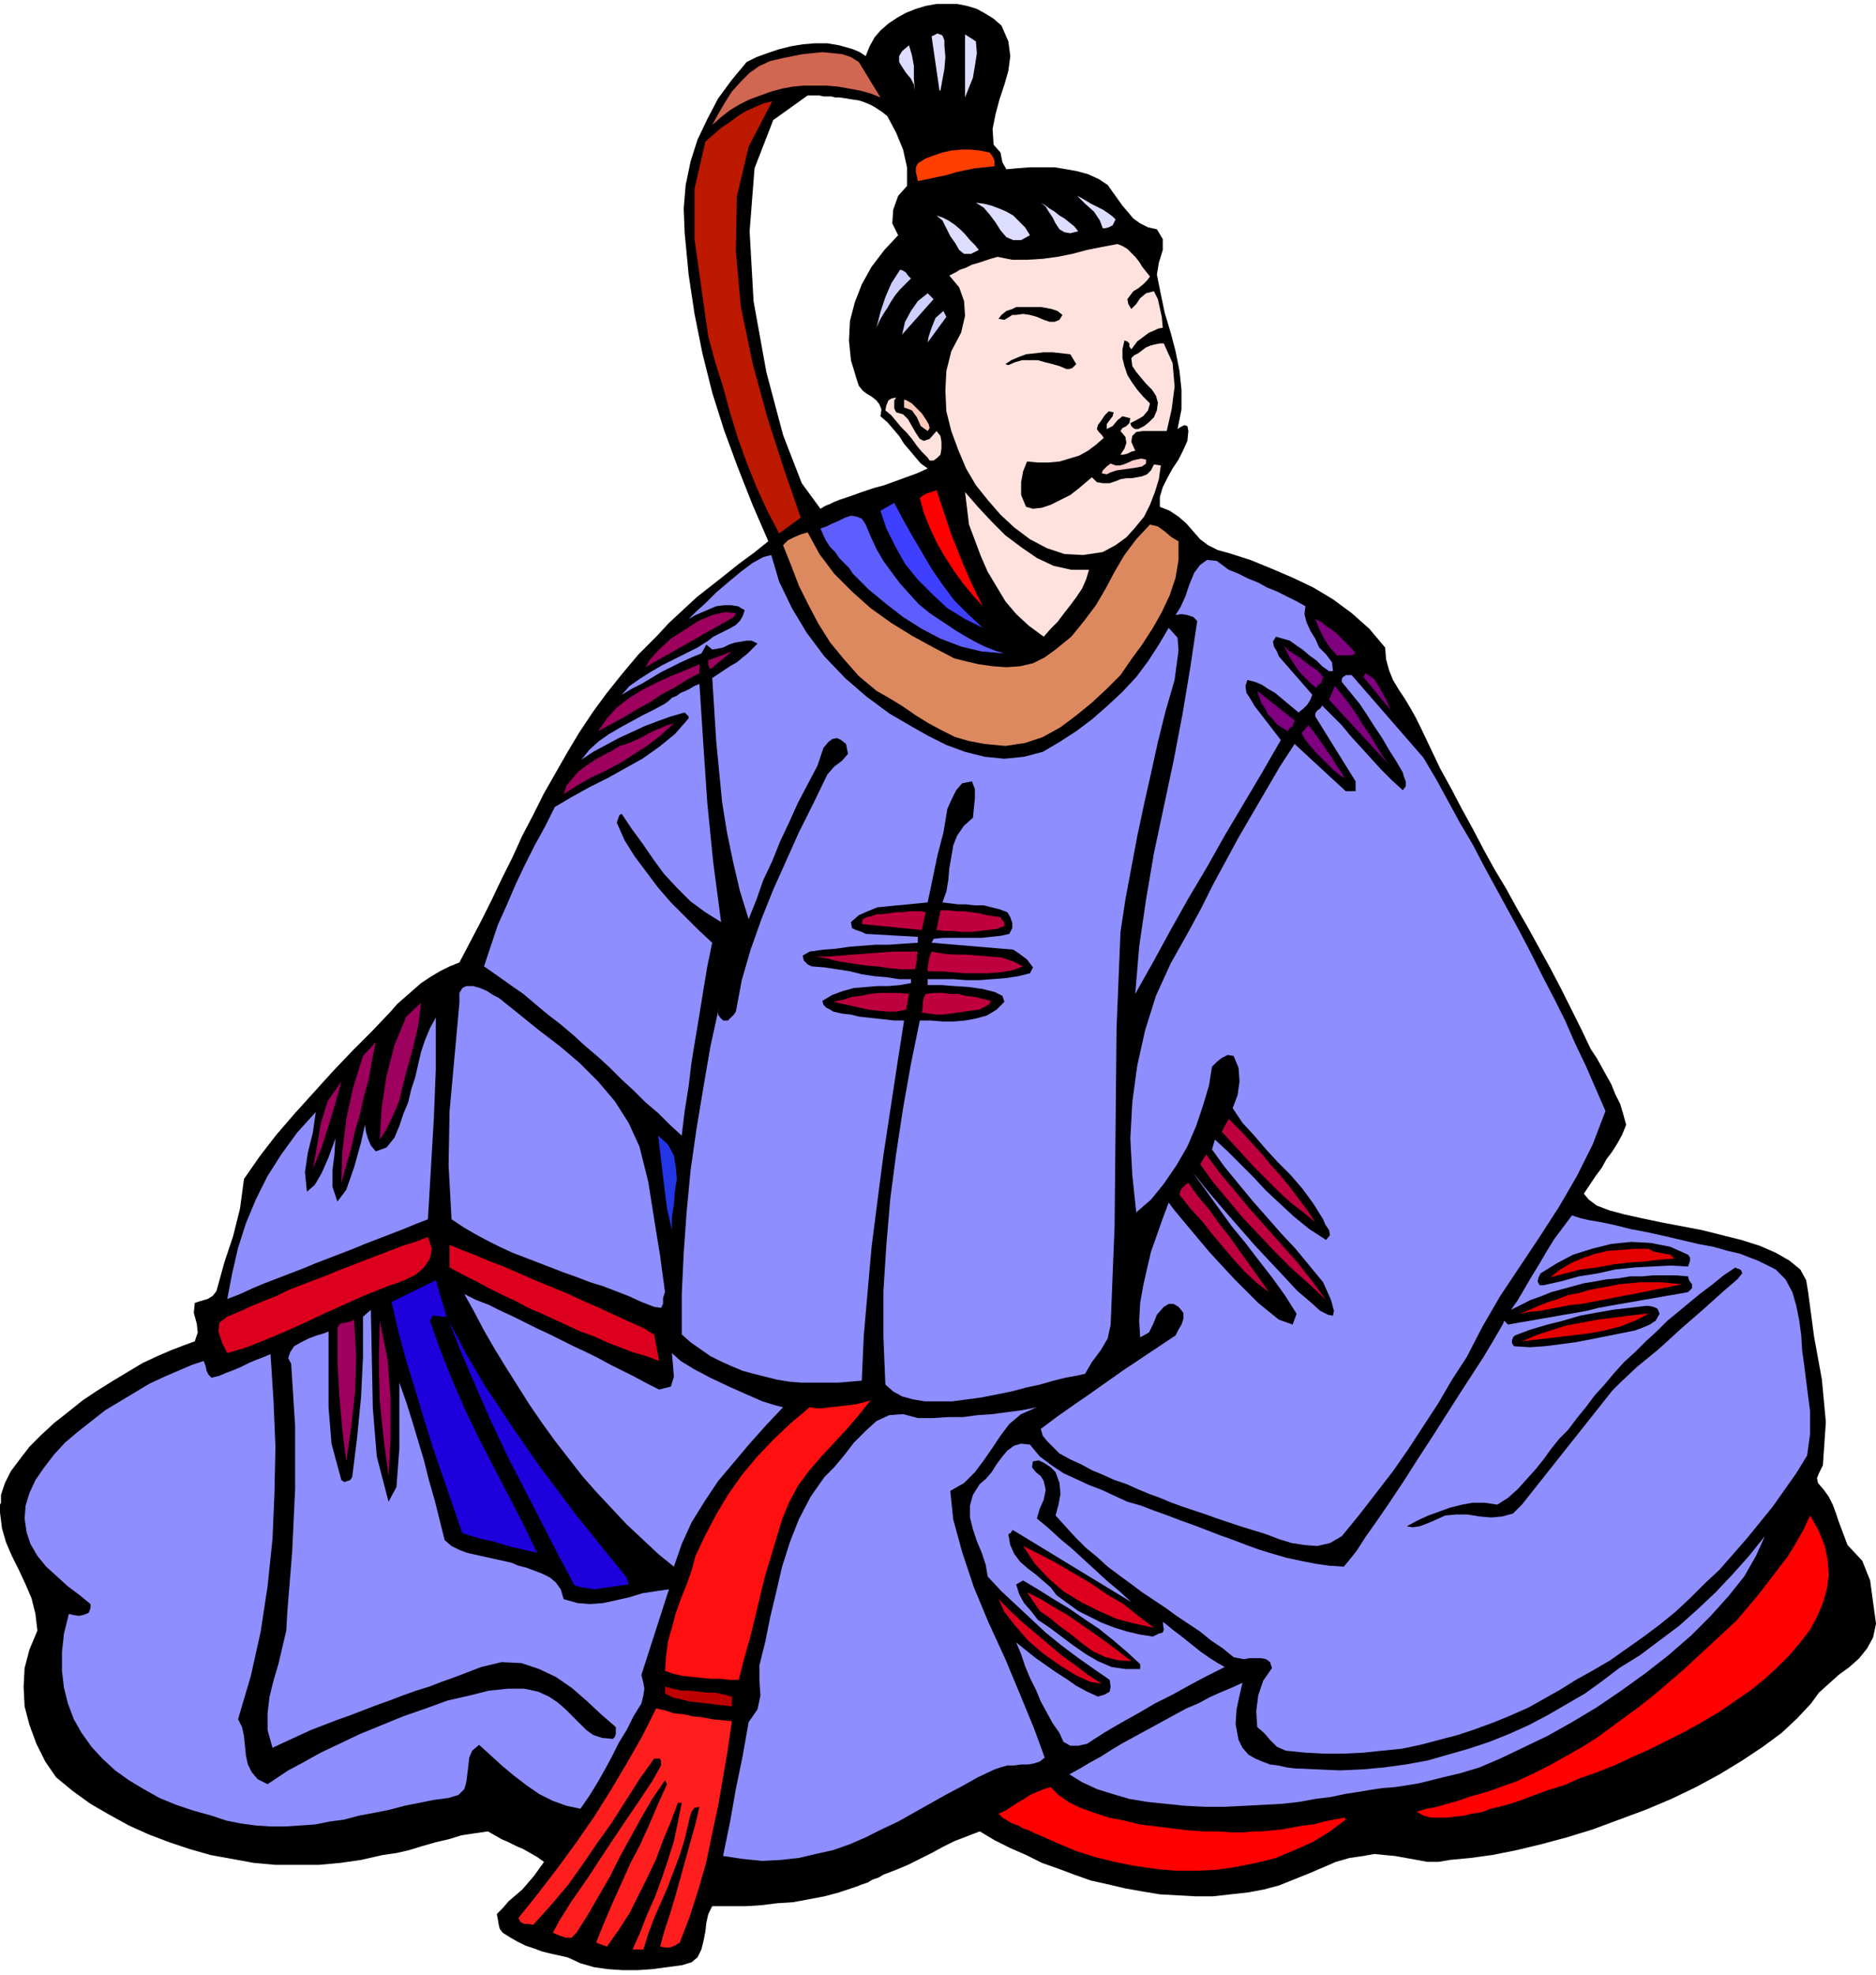
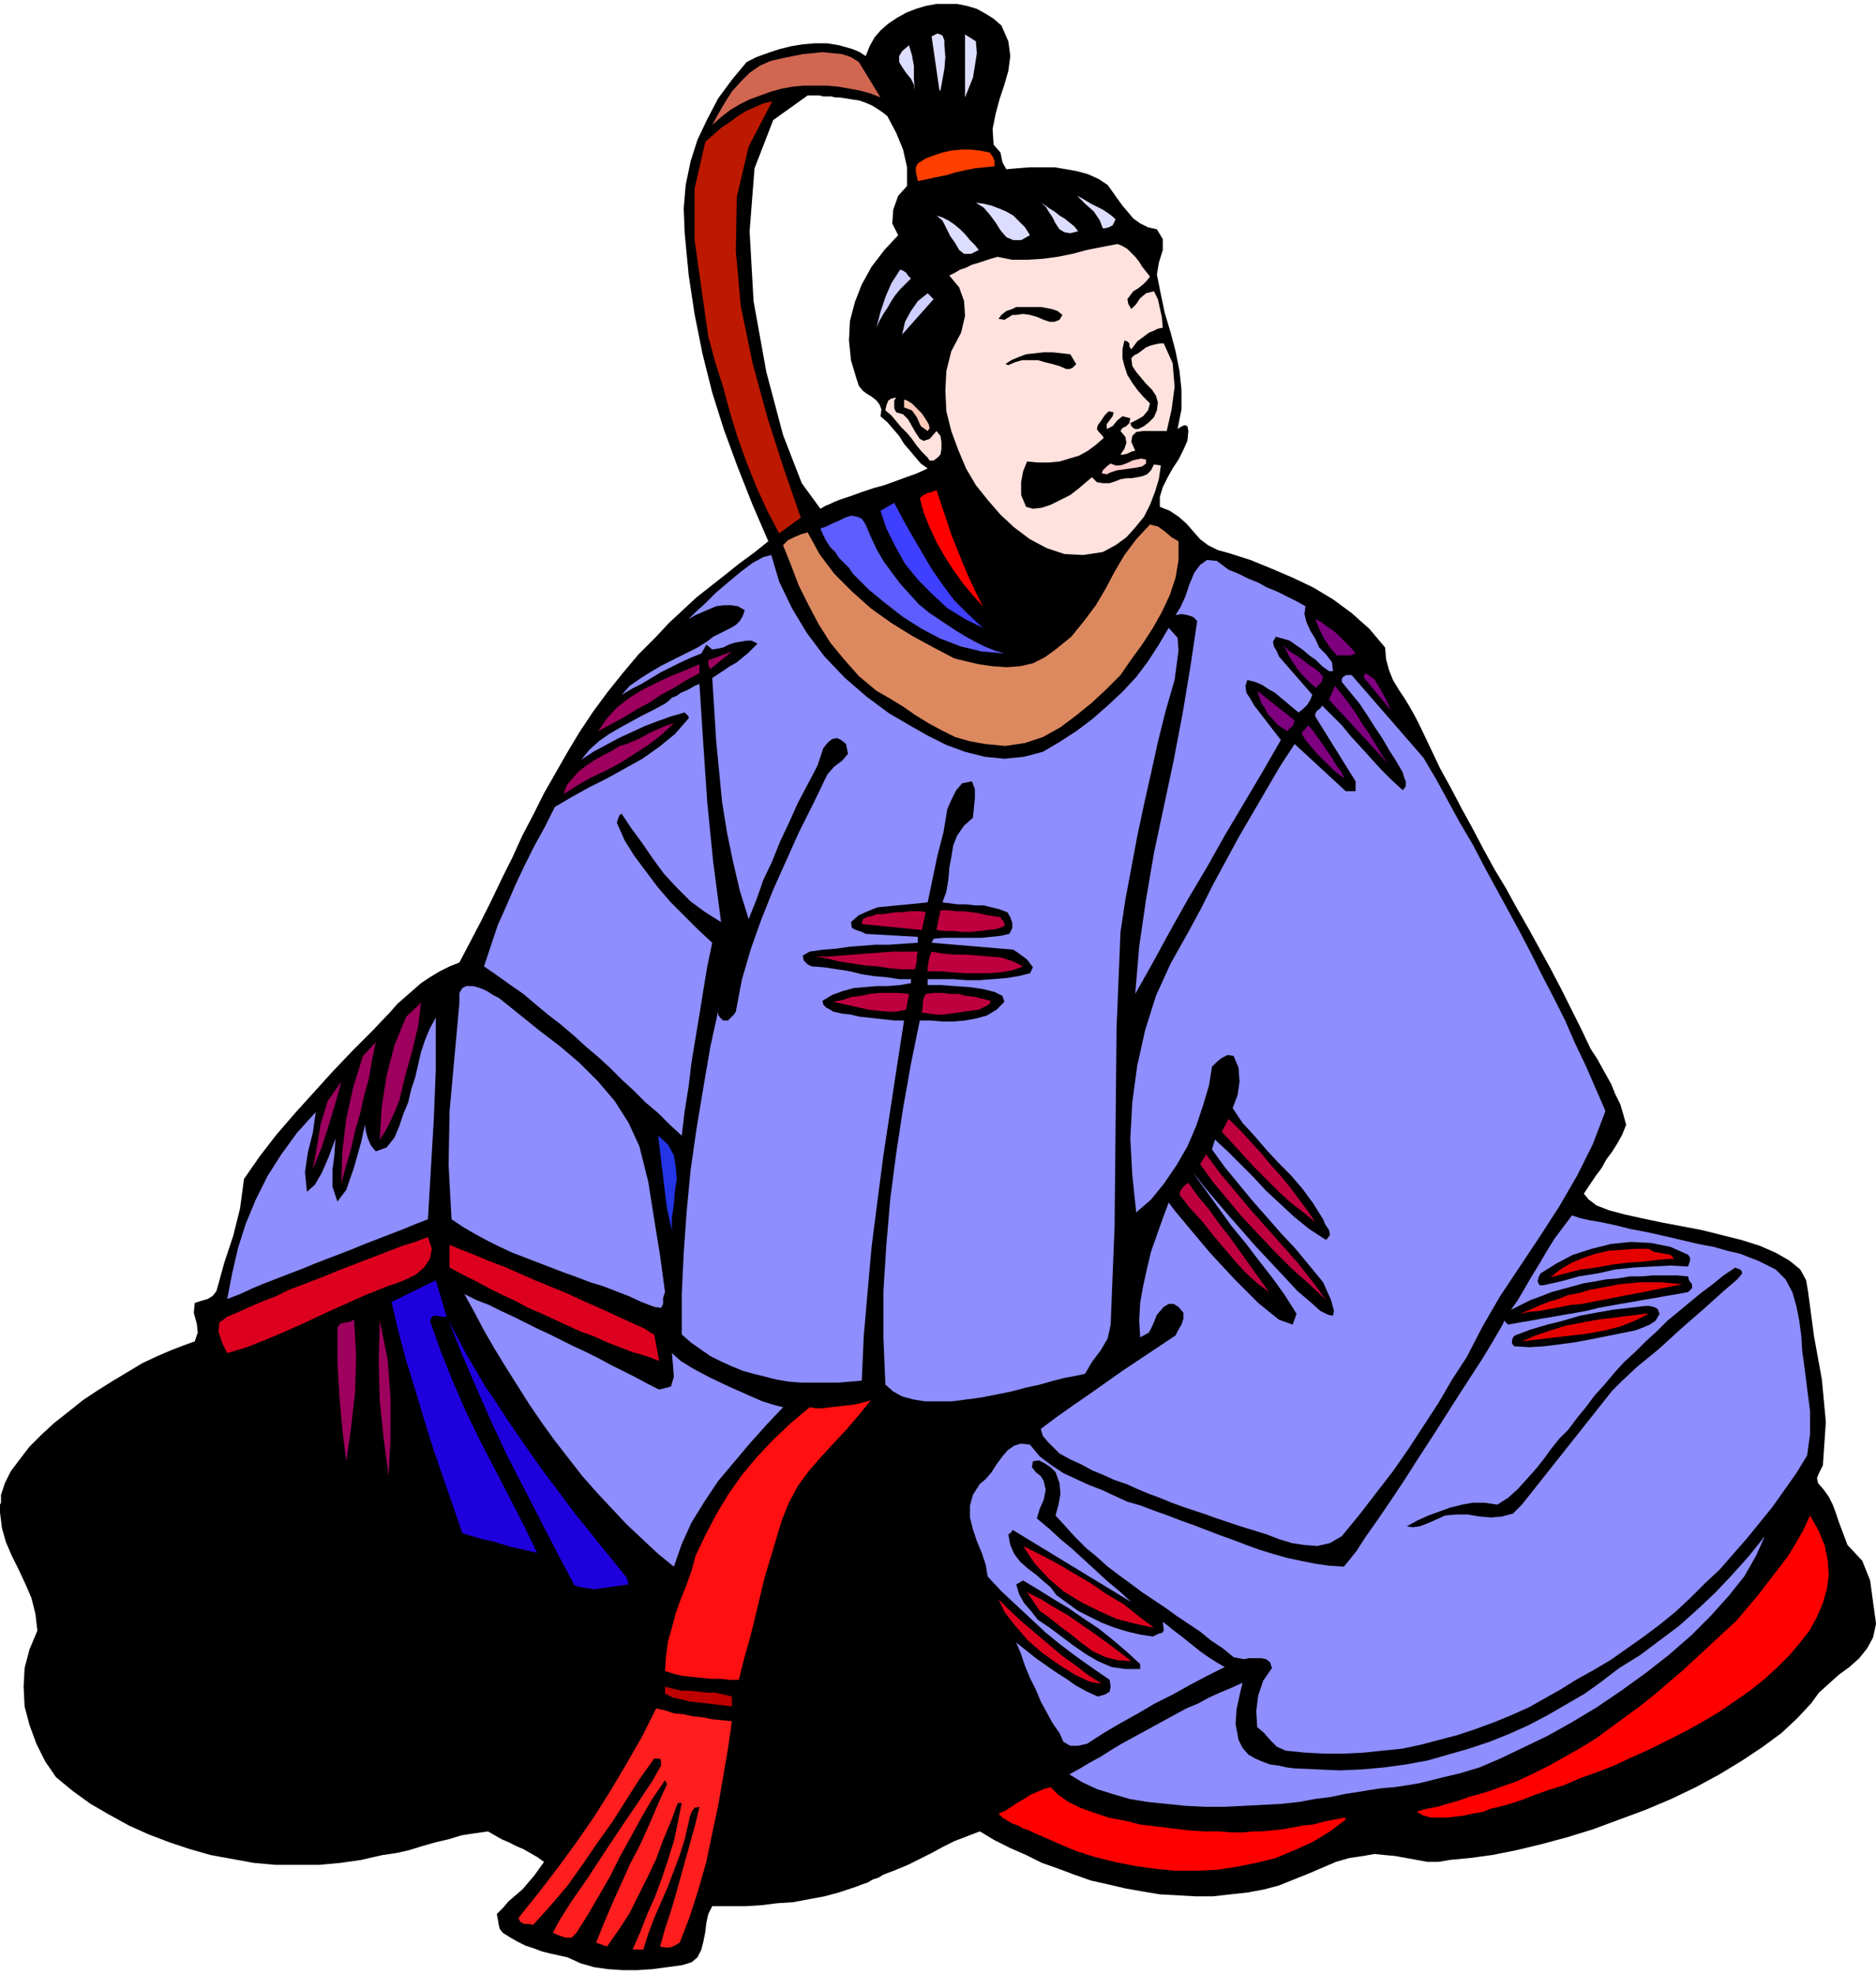
<svg xmlns="http://www.w3.org/2000/svg" fill-rule="evenodd" height="2.007in" preserveAspectRatio="none" stroke-linecap="round" viewBox="0 0 1907 2007" width="1.907in">
  <style>.pen1{stroke:none}.brush2{fill:#000}.brush3{fill:#ddf}.brush7{fill:#ffe2dd}.brush8{fill:#ceceff}.brush11{fill:red}.brush15{fill:#8e8eff}.brush16{fill:#9e005e}.brush17{fill:#7f007f}.brush18{fill:#bf003f}.brush20{fill:#dd001e}.brush21{fill:#e50000}.brush22{fill:#1e00dd}</style>
  <path class="pen1 brush2" d="m1018 26 7 16 2 15-2 15-4 14-5 15-4 15-3 15 1 16 7 8 2 10 4 7 11-1 13-1h25l12 2 11 2 11 3 11 5 9 6 5 7 5 7 5 7 6 7 5 6 7 5 8 4 9 2 6 10v11l-4 13-2 12 4 20 4 19 6 20 5 19 4 20 2 19v20l-4 20 3-2 4-2 3 1 1 5-1 10-4 9-5 10-6 9-5 9-5 10-3 10v10l10 4 9 6 8 7 7 8 7 8 8 6 10 5 11 3 22 7 22 9 21 9 21 10 20 12 19 14 18 16 16 19 1 12 3 11 4 10 6 10 6 9 6 10 5 9 5 10 10 21 10 21 11 20 11 21 11 20 11 21 11 20 12 20 11 20 12 21 11 20 11 20 11 21 10 20 10 20 10 21 6 9 5 9 5 9 5 9 4 10 5 10 3 10 3 11-4 10-5 9-5 8-6 8-5 9-6 8-6 9-6 9 5 6 8 6 13 5 15 4 18 4 19 4 21 4 21 4 20 5 20 5 19 6 16 7 14 8 11 9 6 11 2 12 6 45 8 44 4 43-3 44-2 4-2 4-2 5 1 5 6 7 5 7 4 8 3 8 3 9 3 8 3 8 3 8 15 16 8 20 3 22 3 22-3 14-6 11-8 10-10 9-11 8-10 9-10 9-8 11-14 15-16 15-19 14-21 14-23 14-24 13-25 12-26 11-27 10-27 10-26 8-26 7-25 6-25 5-22 3-21 2-12 2h-11l-11-2-11-2-11-2-11-1-10-1-11 2-14 2-14 4-14 6-14 6-15 6-15 6-15 4-16 3-18 2-18 2h-18l-18-1-18-1-18-3-17-3-17-4-18-4-17-6-16-6-17-6-16-8-16-7-16-8-15-9-13 5-13 5-12 6-11 6-12 6-12 6-12 5-13 5-5 3-6 2-5 3-6 2-5 2-6 2-6 2-6 2V508l12-4 11-4 12-4 11-3 11-4 11-4 11-4 11-5-7-5-6-7-5-6-6-7-5-8-6-7-6-7-7-6 1-7-2-5-3-4-5-4-5-3-4-3-4-5-2-6-6-20-2-20 1-20 5-19 7-18 10-18 13-17 14-15-6-12 1-14 5-14 9-10v-19l-4-18-7-17-9-17-5-4-6-4-5-3-7-3-6-2-7-1-6-1-7-1V46l7 2 7 2 7 3 6 4 4-10 5-9 6-7 8-7 9-6 9-5 10-4 10-3 11-2h21l10 2 10 3 9 5 8 5 8 7zM853 1923l-15 4-16 3-16 3-16 1-16 2-16 1h-34l-4 8-2 9-1 9-2 10-2 8-4 8-6 5-10 3-15 2-15 2-15 1h-15l-15-1-14-2-14-4-13-6-9-2-9-2-8-2-8-3-9-3-8-4-7-4-8-5-3-4-1-4-1-6-1-5 6-6 6-7 7-6 7-6 6-7 6-7 5-7 5-7-7-5-7-4-7-4-7-3-8-4-7-3-7-4-7-4-14 2-13 2-13 4-13 3-14 4-13 4-13 3-14 2-22 5-21 3-22 2h-44l-22-2-22-4-22-4-21-6-21-7-21-8-20-9-20-11-19-11-18-13-17-14-11-16-9-18-7-19-5-19-1-20 1-19 5-19 8-19-2-17-4-16-6-14-7-15-7-14-6-14-4-14-2-16v-8l1-2v-8l4-12 6-12 9-12 10-13 12-12 13-12 14-11 15-12 15-10 16-10 15-9 15-9 15-7 14-6 13-5 11-4 3-9-1-9-3-11 1-10 6-2 7-2 5-3 4-5 8-29 9-27 7-28 4-30 16-23 17-22 19-22 19-21 19-21 20-21 20-20 19-20 7-8 8-7 8-7 8-7 9-6 10-6 10-5 10-4 11-21 11-21 11-22 10-21 11-22 10-22 11-21 11-22 12-21 12-21 12-20 14-21 14-19 16-20 16-19 18-18 13-14 14-13 14-13 14-11 14-11 15-12 15-11 15-12-16-37-15-38-14-38-12-38-10-40-8-40-6-40-4-42-1-25 2-24 5-24 7-22 10-21 11-21 14-19 15-18 10-5 11-4 12-4 12-3 12-2 12-1h13l12 2v53h-4l-4-1h-8l-4-1h-12l-35 25-19 49-5 64 4 71 13 72 17 64 19 49 19 26 5-3 5-2 4-2 5-2v1415z" />
  <path class="pen1 brush3" d="m960 46 1 12-1 12-2 11-2 11h-1l-8-55 6-3 5 2 2 5v5zm29 33-8 20V35l11 7 1 12-2 13-2 12zm-59 13-1-6-3-6-5-6-4-6-3-5v-6l3-5 7-6 3 10 2 11v13l1 12z" />
  <path class="pen1" style="fill:#d16651" d="m873 63 22 36-10-4-11-3-11-2-11-2-12-1h-23l-11 1-11 2-11 3-11 4-11 4-10 5-10 6-9 7-9 8 6-11 7-12 7-11 9-10 9-9 10-7 11-5 13-3 10-2 10-2 10-1 10-1 10 1 10 1 9 3 8 5z" />
  <path class="pen1" style="fill:#bc1900" d="m785 103-24 46-12 51-1 55 5 56 12 58 15 55 17 53 17 49-22 16-12-23-11-24-10-25-9-25-8-26-7-26-8-25-7-26-7-49-7-50v-51l11-48 8-7 8-7 9-6 8-6 8-5 9-4 9-4 9-2z" />
  <path class="pen1" style="fill:#ff3f00" d="m1011 169-10 1-10 1-10 2-9 2-10 3-10 2-9 2-10 2-1-5-1-4v-5l2-4 8-5 8-3 9-3 9-2 10-1h10l9 1 10 2 3 4 1 2 1 3v5z" />
  <path class="pen1 brush3" d="m1047 239-9 5h-8l-7-3-6-7-5-8-6-8-6-7-8-5 8 1 8 2 8 3 7 3 7 4 6 6 6 6 5 8zm49-4-8 2-6-1-5-3-4-6-3-6-4-6-3-5-5-4 5 3 4 3 5 3 5 4 5 3 5 4 5 4 4 5zm25-3-3-8-6-9-9-8-8-8 4 2 5 3 5 3 6 3 6 3 6 4 4 3 3 3-3 6-4 2-4 1h-2zm-126 22-8 4h-7l-5-4-4-7-5-7-4-8-4-8-6-5 6 2 6 3 6 4 6 5 5 5 5 6 5 5 4 5z" />
  <path class="pen1 brush7" d="m1169 281-3 4-4 4-5 4-5 3-3 4-3 4 1 5 3 5 5-5 4-6 6-5 8-2 4 8 2 9 2 9 1 11-5 1-4 2-5 2-4 3-4 3-4 3-3 4-3 4-2-3v-3l-2-2-3-1-2 9v9l2 8 3 9 5 8 5 7 6 7 7 7-2 7-5 6-7 4-6 3 1 3 2 2 2 1h3l6-3 5-4 5-5 3-7 1-8-2-7-4-6-6-6-5-6-5-6-4-6-1-8 3-3 4-2 4-3 4-3 5-2 4-1 5-1h4l9 20 2 24-3 23-5 22h-24l-7 1-4 4-1 6 4 9-4 1-4 2-4 1h-3l4-6 2-6-1-6-5-6 2-3 4-2 3-3 1-5-8-2-5 4-5 6-6 3v-5l3-4 3-4 1-4-5-1-4 4-4 6-3 4-1 4 2 3 3 3 2 3-8 7-8 6-9 5-10 3-10 3-11 1h-11l-11-1-4 10-2 11v13l5 12 7 2 9-1 9-3 10-5 10-5 9-7 7-6 6-5 5 5 6 1h7l6-2 5-2 6-1h5l6-1 5-1 5-2 4-4 3-6 7 1-2 14-4 13-5 13-6 12-9 11-9 10-11 8-13 7-20 3-19-1-18-6-17-9-16-12-14-13-13-15-12-15-10-17-8-19-7-19-5-20-1-21 1-20 5-20 10-19 4-17-1-15-5-14-10-12 6-3 5-3 6-2 6-3 7-2 6-2 6-2 7-2 15 3h15l16-1 15-2 15-3 15-4 15-3 16-3 5 2 5 3 4 4 4 4 4 5 3 5 4 5 4 5z" />
  <path class="pen1 brush8" d="m926 283-6 6-5 5-5 6-4 6-4 7-4 6-4 7-3 7 4-16 5-15 6-14 9-14 3 1 3 2 2 3 3 3zm-9 57 3-13 6-11 7-10 10-8 6 6-32 36z" />
  <path class="pen1 brush2" d="m1080 320-3 5-5 2h-5l-6-2-7-3-7-2-7-1-7 1h-4l-3 2-5 3-6-1 3-4 5-4 6-2 4-2h25l6 1 5 1 6 2 5 4z" />
-   <path class="pen1 brush8" d="m943 348 1-6 3-9 4-10 8-7 3 6-19 26z" />
  <path class="pen1 brush2" d="m1094 370-2 2-2 2-3 1h-3l-7-3-7-2-8-2-7-2h-16l-7 2-7 3-3-1 6-4 7-3 8-3 9-1 9-1h9l9 1 9 1 6 10z" />
  <path class="pen1 brush7" d="m911 404-2 3v8l2 4 7 2 5 5 4 7 4 7 4 6 4 2 6-2 7-8 4 5 1 6v7l-1 6-3 3-4 3h-4l-2-3-6-6-5-6-5-7-5-6-6-6-5-6-5-6-6-5 1-5 2-5 3-2 5-1z" />
  <path class="pen1" style="fill:#ffc9b7" d="m943 438-7-5-4-9-5-7-8-3v-8l3 1 5 3 5 5 5 5 4 6 3 5 1 4-2 3z" />
  <path class="pen1" style="fill:#ffcece" d="M1165 467v4l-4 3-5 1-7 1-7 1-7 1-6 2-4 2-5-1 1-3 4-4 4-3 5 2h4l4-1 5-2 4-2 4-1 5-1 5 1z" />
  <path class="pen1 brush11" d="m952 498 5 15 5 15 5 15 6 15 6 15 6 14 7 15 7 14-10-11-10-12-10-14-9-14-8-14-7-15-6-15-4-15 4-3 4-2 4-1 5-2z" />
-   <path class="pen1 brush7" d="m1107 579-3 10-4 9-6 9-6 8-7 9-6 8-7 7-7 8-15-11-13-12-11-13-9-15-9-15-7-16-6-16-6-16-4-33 13 15 14 15 14 14 16 12 16 11 17 8 18 4h18z" />
  <path class="pen1" style="fill:#3f3fff" d="m999 638-18-9-18-11-15-14-15-15-13-16-10-18-9-18-6-18 14-8 9 17 9 16 10 17 10 17 11 16 12 16 14 14 15 14z" />
  <path class="pen1" style="fill:#5e5eff" d="m945 623 9 6 9 6 9 6 10 6 9 5 10 5 10 4 10 3-23-2-21-5-21-8-19-10-19-12-18-14-17-14-16-16-4-6-5-5-5-5-4-6-5-5-4-6-3-6-3-7 6-2 6-3 7-3 6-3 6-2 6 1 5 2 4 6 5 12 6 13 7 12 8 11 9 12 9 10 10 11 11 9z" />
-   <path class="pen1" style="fill:#dd8960" d="M1198 550v19l-3 18-6 18-8 17-9 16-11 17-11 15-11 16-14 14-15 14-16 13-16 12-18 10-18 6-20 3-21-2-16-3-14-4-14-7-13-7-13-8-13-9-13-8-14-8-18-15-15-17-14-17-12-19-10-19-10-20-8-21-8-20 5-5 6-3 7-3 7-2 12 22 15 20 18 18 19 17 21 15 21 13 22 12 21 11 12 3 13 3 14 2 14 1 14-1 13-3 12-6 11-8 16-13 13-16 12-16 10-17 9-17 10-17 12-16 14-15 8 2 7 5 7 6 7 4z" />
+   <path class="pen1" style="fill:#dd8960" d="M1198 550v19l-3 18-6 18-8 17-9 16-11 17-11 15-11 16-14 14-15 14-16 13-16 12-18 10-18 6-20 3-21-2-16-3-14-4-14-7-13-7-13-8-13-9-13-8-14-8-18-15-15-17-14-17-12-19-10-19-10-20-8-21-8-20 5-5 6-3 7-3 7-2 12 22 15 20 18 18 19 17 21 15 21 13 22 12 21 11 12 3 13 3 14 2 14 1 14-1 13-3 12-6 11-8 16-13 13-16 12-16 10-17 9-17 10-17 12-16 14-15 8 2 7 5 7 6 7 4" />
  <path class="pen1 brush15" d="m928 739 16 9 18 9 19 7 20 5 20 2 20-2 19-5 17-10 17-11 16-12 16-14 15-14 14-15 12-16 11-17 10-17 9 10 1 13-2 15-2 15-9 31-8 32-7 32-7 31-7 33-6 32-6 32-5 33-4 98-1 100-1 101-4 100-3 14-7 12-9 12-7 12-9 2-11 2-12 3-14 4-14 3-15 4-15 3-15 3-15 2-15 2h-28l-12-2-11-3-9-5-8-7-2-48v-47l3-47 4-47 6-46 7-46 8-45 9-44h11l12 1h12l11-1 11-2 11-3 10-6 8-8-2-6-8-4-12-3-14-2-15-1-13-1h-14v-6h26l13 1h14l13-1 13-1 13-2 12-3 3-6-6-8-8-6-6-4-83-7 2-4 10-1h39l9-1 10-1 9-2 3-6v-5l-2-6-3-5-8-3-8-2-8-2h-9l-9-1h-8l-8-1-8-1 4-11 2-12 1-12 2-11 2-12 4-10 7-10 9-8 1-10 1-10v-9l-3-8-10 2-6 7-5 10-4 9-4 24-6 23-5 24-5 24-10 1-10 1-11 1-10 1-10 1-10 4-9 4-8 7 1 6 4 2 6 2 4 2 53 3v6l-15 1-14 1h-14l-13 1-13 1-14 2-13 1-14 2-7 4 1 5 4 4 4 2 13 1 13 2 13 2 12 3 13 2 12 1 13 2h12v4l-11 2-12 1h-11l-12 1-12 1-11 3-11 4-10 6 1 4 3 3 4 2 3 2 9 2 9 1 8 2 9 1 9 1 9 1 9 1h10l-7 45-7 46-7 46-6 46-6 47-4 45-4 46-2 45-12 1-12 1h-37l-13-1-12-2-12-3-12-3-11-3-12-5-11-5-10-5-10-7-10-7-9-8v-41l2-42 3-42 4-42 6-42 7-42 7-41 9-41-1 4v4l2 3 3 3h5l3-3 3-3 2-3 6-32 9-31 11-31 12-30 13-29 13-29 15-30 14-29 7-8 8-6 6-7-2-10-5-4-4-2-5 1-4 3-5 6-2 6-2 6-2 6-10 19-10 19-9 20-9 19-8 20-9 19-7 20-8 20-9-29-7-30-6-29-5-31-3-31-3-31-2-32-2-32 6-4 6-4 6-4 7-4 6-5 5-4 5-5 5-5-6-3h-5l-6 1-6 1-6 2-6 3-5 1-6 1-6-5-5 9-10 4-11 5-10 5-10 5-10 6-10 6-10 5-10 6 8-9 10-7 11-7 12-7 12-6 12-6 12-6 11-7 5-4 6-3 6-3 6-3 5-3 4-4 3-5 2-6-7-4-7-1h-7l-8 1-7 3-7 3-7 3-7 4 7-7 10-9 11-11 13-11 12-10 12-9 11-6 8-2 8 27 13 27 15 25 18 24 21 22 22 19 23 17 24 14z" />
  <path class="pen1 brush15" d="m1327 616-1 8 2 8 4 9 5 8 4 9 7 7 6 8 1 9h-4l-7-5-6-6-7-5-7-6-6-4-7-5-7-2-7-2-3 5 1 5 3 5 2 5 34 39-2 5-3 5-4 4-5 4-6-5-6-5-6-5-6-5-7-4-6-4-7-3-8-2-2 6 1 7 4 6 4 7 27 35-19 33-19 32-19 32-18 32-19 32-18 32-18 33-18 32 4-48 7-48 8-47 10-47 10-47 9-47 8-48 7-47-4-4-6-2-6-1-6 1 5-8 5-11 4-12 5-12 6-8 7-5 10 1 12 9 10 4 10 5 10 4 9 5 10 4 10 5 10 5 9 5z" />
-   <path class="pen1 brush16" d="m746 627-90 51 5-8 9-10 12-11 14-9 14-9 14-6 13-3 11 1-2 4z" />
  <path class="pen1 brush17" d="m1378 664-5 2h-14l-7-8-6-9-5-10-4-10 6 3 5 4 6 4 5 4 5 5 5 5 5 5 4 5zm-33 24-1 3-1 3-3 2-2 3-5-4-5-5-5-5-4-5-4-6-4-6-3-6-3-6 5 5 6 4 5 3 5 4 5 4 5 3 5 4 4 5z" />
  <path class="pen1 brush16" d="m720 671 24-9-22 18-1-2-1-2v-5zm-112 72 9-13 10-11 13-10 13-8 14-7 15-7 15-6 14-6v9l-13 7-13 8-13 7-12 8-13 7-13 8-13 7-13 7z" />
  <path class="pen1 brush17" d="m1414 722-28-34 2-4 9 6 6 10 6 11 5 11z" />
  <path class="pen1 brush15" d="m1447 770 13 22 12 22 12 22 13 22 12 23 12 22 12 22 12 22 12 23 11 22 12 23 11 22 10 23 11 23 10 23 10 23-13 34-16 32-18 31-20 31-20 30-20 30-18 31-16 31-15 23-14 24-15 23-15 23-16 23-17 22-17 22-18 22-12 7-13 3-13-1-13-2-13-4-13-5-13-4-13-4-12-4-12-4-11-4-12-4-12-4-11-4-12-5-11-4-12-5-11-5-12-4-11-5-12-5-11-6-11-5-11-6-6-6-6-6-5-6-2-7 16-12 17-12 16-11 17-12 17-12 18-12 18-12 18-12 3-6 3-5 2-6v-6l-5-6-5-3h-5l-5 3-7 8-4 10-4 8-9 5-1-17 1-18 3-17 4-18 4-17 6-17 6-17 6-16 6 8 15 18 21 25 25 27 24 24 21 17 14 5 4-11-12-19-13-18-14-18-13-17-14-17-13-18-13-18-13-18 5 6 7 9 11 13 12 14 14 16 14 16 15 16 15 16 13 14 13 11 10 9 8 4 5 1 1-5-3-11-8-18-14-17-14-17-15-16-14-16-15-17-14-17-14-17-13-18 3-10 13 12 13 13 13 13 13 14 14 13 14 13 16 13 17 11 4-5-1-5-4-6-2-5-10-16-11-15-12-14-13-13-12-13-12-14-12-13-10-15 5-13 2-14-1-14-5-12-6-1-6 3-5 4-5 5-3 19-6 20-7 21-9 21-11 19-13 19-13 16-15 13-4-38-2-37 2-37 5-37 8-36 11-35 15-33 18-32 13-24 12-24 13-24 13-24 14-24 14-24 14-24 15-23 52 48h10v-10l-41-66v-3l2-3 3-2 2-3 10 10 10 10 9 11 11 12 10 11 10 11 11 11 11 10 3-4v-5l-2-5-1-4-7-12-7-11-7-12-8-12-7-11-8-12-9-11-9-11v-3l1-2 2-1 1-1h6l73 84zm-736-75 4 62 4 59 6 60 8 61-16-10-15-11-14-14-13-14-11-15-11-16-11-15-10-15-2 1-1 2-1 3-1 3 8 18 10 16 12 16 12 16 13 15 14 14 14 14 14 13-5 24-4 24-4 25-4 24-4 24-3 25-4 25-3 25-12-11-12-12-13-11-12-12-12-11-12-12-12-11-13-11-12-11-13-11-13-10-12-10-13-11-13-9-14-10-13-9 7-21 7-21 9-20 9-21 9-19 10-20 11-20 10-20 17-10 18-10 18-9 18-10 18-10 17-12 16-13 14-16v-2l-1-1-2-2-1-1-14 4-14 5-13 5-13 6-13 6-13 7-13 7-12 8 8-10 10-9 10-7 12-7 11-6 11-6 12-6 11-6 4-3 3-3 5-2 4-3 5-2 4-2 5-3 5-2z" />
  <path class="pen1 brush17" d="m1411 776-60-65 6-14 8 10 7 9 7 10 6 10 7 10 6 10 6 10 7 10zm-95-44-1 3-1 3-3 2-2 3-5-3-6-4-4-5-5-5-3-6-4-6-2-6-2-6 38 30z" />
  <path class="pen1 brush16" d="m685 735-13 12-13 10-14 9-14 9-15 8-15 7-14 8-14 9 3-9 6-7 6-7 8-6 9-6 9-5 8-4 8-5 7-2 7-3 7-3 7-4 6-3 7-3 7-3 7-2z" />
  <path class="pen1 brush17" d="m1367 791-6-4-6-5-6-6-5-5-6-6-6-7-5-6-4-7 7-8 5 6 5 7 5 7 4 6 5 7 4 7 5 7 4 7z" />
  <path class="pen1 brush18" d="m937 945-61-6 1-5 4-2 5-1 5-2h6l7-1 7-1h7l6-1h12l5 1-4 18zm80-13 1 2 2 2 1 2v3l-8 3-9 1-8 1-9 1h-9l-9-1h-9l-8-1 4-20h8l8 1h8l8 1 7 1 8 2 7 1 7 1zm-84 35-1 4v5l-1 5-1 4h-13l-12-1-13-2-13-1-13-2-13-2-12-3-12-2h13l13-1 13-1 13-1 13-1 13-1h26zm107 15-11 4-12 2-12 1h-24l-13-1-12-1h-13v-4l1-6 1-5 2-5 11 2 11 1h12l13 1 12 1 12 1 12 4 10 5z" />
  <path class="pen1 brush15" d="m507 1014 20 16 21 17 21 16 20 17 19 19 17 20 14 22 11 24 9 36 6 38 6 37 5 37-2 6v6l-2 4-7-1-13-5-13-6-13-5-13-5-13-4-13-5-14-5-13-5-13-5-13-5-13-5-13-6-12-6-13-7-12-7-12-8-3-55 1-55 5-55 5-55v-10l3-5 4-2h7l7 2 7 3 6 4 6 3z" />
  <path class="pen1 brush18" d="m921 1026-10 2h-9l-10-1-9-1-9-2-9-2-9-2-9-2 10-2 9-3 9-1 9-2 10-1h19l11 1-3 16zm74 0-8 1-7 1-7 1-7 1-7 1h-7l-7-1-8-1 1-5v-5l1-5 2-4 8-1h9l8 1h8l8 2 9 1 8 2 8 2-1 3-3 2-4 2-4 2z" />
  <path class="pen1 brush16" d="m406 1118-4 10-5 11-5 10-6 9 2-33 5-32 8-31 12-29 15-14-3 24-6 25-7 25-6 25z" />
  <path class="pen1 brush15" d="m435 1239-13 5-12 5-13 5-13 5-13 5-12 5-13 5-13 5-13 5-12 5-13 5-13 5-13 5-12 5-13 6-13 5 5-26 6-26 8-25 10-24 12-24 14-22 16-22 19-21-3 21-5 20-3 20 2 20 8-7 7-12 7-16 7-19-1 16-2 16v17l5 15 9-12 8-23 7-25 4-18 1 7 2 7 3 7 5 6 11-4 8-10 5-12 4-12 5-12 3-13 4-12 3-13 3-13 4-12 5-12 6-11v53l-2 50-3 51-3 51z" />
  <path class="pen1 brush16" d="m347 1202 1-32 4-33 7-32 10-32 13-14-4 19-3 18-5 18-4 18-5 17-4 18-5 17-5 18zm-29-14 4-22 4-24 7-23 14-20-6 22-7 23-7 22-9 22z" />
  <path class="pen1 brush18" d="m1263 1151 10 11 10 11 9 11 10 11 9 11 9 12 9 12 8 12-12-10-13-10-12-11-12-12-13-13-11-12-11-12-11-12 7-13 14 14z" />
  <path class="pen1" style="fill:#2335e5" d="m683 1250-5-22-3-24-3-25-3-25 10 9 6 11 2 12 1 12-2 13-1 13-2 13v13z" />
  <path class="pen1 brush18" d="m1348 1321-17-16-18-16-17-17-16-17-17-18-15-18-15-18-13-18 6-10 14 19 16 19 15 18 16 18 16 18 16 18 15 19 14 19zm-140-119 10 14 11 13 10 14 11 14 10 14 10 14 10 14 10 14-12-9-12-11-11-12-11-13-11-13-11-14-12-13-11-14 1-4 2-3 3-3 3-2z" />
  <path class="pen1 brush15" d="m1791 1283 14 7 10 10 7 13 4 14 3 15 2 15 1 16 2 14 3 24 3 23v23l-3 22-11 18-12 17-12 17-13 16-13 16-14 16-14 16-15 14-15 15-15 14-16 13-16 12-17 12-17 12-17 10-18 10-16 10-16 9-16 9-18 8-17 7-19 7-18 6-19 5-19 5-19 4-20 2-19 2-20 1h-20l-19-1-20-2-9-4-7-7-6-7-7-6-1-16 2-16 5-15 9-13-2-6-4-3-5-1h-12l-6 1-5-1-5-1-11-9-12-8-11-9-12-8-12-8-11-8-12-8-12-8-12-9-11-8-12-9-11-10-11-9-11-11-10-11-10-11 3-11 2-11-1-11-4-11-5-5-6-4-6-3-6 1-1 6 4 5 5 4 3 5 2 9-2 10-4 9-3 10 12 10 12 11 12 10 12 11 12 11 12 11 12 10 12 11-120-73h-1l-1 2-1 1-2 1 2 11 4 9 6 8 8 7 8 6 8 7 7 6 6 8 11 8 11 8 12 6 12 6 13 5 13 4 13 3 13 2 6-3 4-1 1-3-1-8 4 3 6 5 8 6 10 8 10 8 10 7 8 5 7 4-18 9-17 9-18 10-18 9-17 10-18 10-17 10-17 11-9 2h-8l-7-4-4-9-7-10-6-11-6-11-5-12-6-12-5-12-4-12-5-12 10 8 10 8 10 7 10 7 11 7 10 7 11 6 11 5 7-2 5-3 1-5-1-7-16-11-17-12-16-12-16-13-15-14-15-14-15-14-14-15-2-12-4-12-5-12-4-12-3-12v-12l3-11 7-11 6-5 6-7 5-8 6-8 5-6 7-5 7-2 9 1 10 12 12 9 12 8 13 6 13 6 13 5 13 6 13 6 14 4 13 5 14 5 13 5 14 5 13 5 13 5 14 5 13 5 14 5 13 4 14 4 14 3 15 3 14 2 15 1 5-6 8-10 9-14 12-17 13-19 14-21 14-22 15-23 14-22 14-22 13-20 11-17 9-15 7-12 4-7 1-3 4 4 11-2 12-2 11-2 12-2 11-2 12-2 11-2 12-3 11-2 11-2 12-2 11-2 12-2 11-2 12-2 11-2 4-4v-4l-3-4-1-4-12-1h-24l-11 1h-12l-12 2-12 1-11 2-12 2-11 3-11 3-11 3-10 4-11 4-10 5-10 5 7-10 7-12 7-12 8-13 7-12 8-13 9-12 9-12 3 1 6 2 9 2 12 2 14 3 16 4 16 3 18 4 17 4 17 4 16 3 14 4 13 3 10 4 8 3 4 2z" />
  <path class="pen1 brush20" d="m389 1309-20 8-20 9-20 9-19 9-20 9-19 8-20 8-20 6-5-10-4-12 1-9 8-6 12-5 13-6 12-5 13-5 12-6 13-5 13-5 13-5 12-5 13-5 13-5 13-5 13-5 13-5 13-4 13-5 4 12-2 10-6 9-8 7-10 5-10 4-9 3-5 2z" />
  <path class="pen1 brush2" d="m1716 1275 2 3v3l-1 3-1 3-18-1-19 1-18 1-19 2-18 4-19 3-18 5-18 4h-4l-2-4 1-4 2-4 16-10 17-9 19-6 20-5 20-2 20 1 20 4 18 8z" />
  <path class="pen1 brush20" d="m665 1356 5 27-13-5-14-4-13-5-13-5-13-6-14-5-13-6-13-6-13-6-14-6-13-7-13-6-14-7-13-7-14-7-13-7v-23l12 5 13 5 14 6 16 6 16 7 16 7 17 7 17 7 15 7 16 7 13 6 13 6 11 5 9 4 6 4 4 2z" />
  <path class="pen1 brush21" d="m1698 1275 4 4-15 1-16 2-16 1-16 2-16 3-16 2-16 4-15 4 10-8 12-7 12-5 12-4 13-3 14-1 13-1h14l5 3 6 1 5 1 6 1z" />
  <path class="pen1 brush2" d="m1639 1413-92 116-9 9-11 3-11 1-12-1-12-2h-12l-11 1-11 5-7 3-8 3-7 1-6-1 11-6 11-5 11-4 11-4 12-3 11-2h12l13 2 11-7 10-9 9-10 9-10 8-10 8-11 8-10 9-9 9-12 9-11 9-12 10-11 10-12 10-11 11-10 11-11 11-10 11-11 11-9 12-10 11-9 12-9 11-9 12-8 2 1 3 1 1 1 1 3-5 6-14 12-20 18-23 20-23 21-22 18-16 15-9 9z" />
  <path class="pen1 brush22" d="m437 1342 11 31 12 30 13 30 14 29 15 29 15 29 15 29 14 29-8-2-9-2-9-2-10-3-10-3-10-2-10-3-10-3-10-29-10-29-10-29-9-29-9-30-9-29-8-30-7-30 45-22 11 37h-5l-5-1h-4l-3 5z" />
  <path class="pen1 brush21" d="m1710 1305-10 2-10 2-10 2-10 2-10 2-11 2-10 2-10 2-11 2-10 2-11 1-10 2-11 2-10 2-11 1-10 2 10-4 9-4 10-4 10-3 10-4 11-2 10-3 10-2 11-2 10-2 11-1 10-1h22l10 1 11 1z" />
  <path class="pen1 brush15" d="m670 1412 12-3 3-10-1-13-1-11 9 8 13 8 17 9 19 9 18 8 16 7 13 4 8 2-17 18-17 19-16 19-16 19-14 21-13 21-10 22-8 23-16-13-16-15-16-15-15-16-15-16-15-17-14-18-14-18-13-18-13-19-12-19-12-19-11-18-11-19-10-19-10-18 12 6 13 5 12 6 13 6 12 6 12 6 13 6 12 6 12 6 13 6 12 6 13 7 12 6 12 6 13 7 12 6z" />
  <path class="pen1 brush2" d="m1687 1335-4 7-6 4-7 3-8 3-15 3-15 3-15 3-16 3-15 2-16 2-15 1-16-1-2-3v-3l1-3 2-2 16-6 17-5 16-4 17-5 16-3 17-3 17-2 17-2h3l5 1 4 2 2 5z" />
-   <path class="pen1 brush15" d="m395 1526 8-15 3-40v-66l7 20 6 19 6 20 6 20 5 20 6 21 5 20 5 20 7 6 8 4 8 3 9 2 9 2 9 2 9 2 9 2 7 3 8 2 8 3 8 3 8 4 6 5 5 7 3 10 14 4 13 1 13-1 14-3 13-3 13-4 13-2 14-2-28 87 2 8 1 6-1 7-2 8-8 13-7 14-8 13-7 14-7 13-8 14-8 13-9 13-14-3-14-5-14-7-13-9-13-10-12-10-12-11-11-10-7 6-3 7-1 9-1 8-1 8-2 7-6 6-10 3-15 2-15 3-15 3-15 4-15 3-16 3-15 4-15 2-15 3-15 1-15 1h-15l-15-1-15-2-15-3-15-5-18-5-18-6-17-7-16-9-15-9-14-10-13-12-11-12-10-14-8-14-6-16-4-16-2-17v-19l2-19 5-20 4 1 6 1 5-1 5-2 1-2 1-3v-4l-11-9-12-9-11-10-11-10-9-11-7-12-4-12-2-14 1-13 4-13 6-13 9-13 10-13 11-12 13-11 14-11 14-11 15-9 15-9 15-9 15-7 14-6 14-6 12-4 2 5 1 5 2 4 3 3 8-2 7-3 8-3 7-3 8-4 7-3 8-3 7-3 3 47 2 47-1 47-2 47-5 48-7 46-10 45-13 44 4 8 2 9 1 10 1 10 2 9 4 8 6 7 10 5 9-6 12-8 15-8 18-10 19-9 21-10 22-9 22-9 23-8 22-8 22-5 20-5 19-2h17l14 3 11 5 9 6 8 7 7 7 7 7 7 7 7 5 9 3 11 1 2-2 1-3v-7l-15-13-15-14-15-13-16-11-17-8-18-6-20-1-21 5-13 5-13 5-14 5-13 5-13 4-14 5-13 5-14 5-13 5-13 5-14 5-13 5-13 5-13 6-13 6-13 6-5-18v-17l2-17 4-16 5-17 4-17 4-17 1-18 5-62 3-64v-64l-4-63-3-6 2-6 4-6 7-4 8-4 8-3 7-2 5-2v77l3 37 10 37 3 2 3-1 3-1 2-3 5-40 4-41 2-41v-41l8-7 1 50 1 50 4 49 12 46z" />
  <path class="pen1 brush21" d="m1676 1335-14 7-15 6-16 4-16 3-17 2-17 2-17 2-17 2 14-6 15-5 16-5 16-3 16-3 16-2 16-2 16-2h4z" />
  <path class="pen1 brush16" d="m352 1485-4-32-3-34-2-35v-35l3-4 5-1 5-1 4-2 2 37-1 36-4 36-5 35zm43 15-5-38-4-39-1-39 1-42 8 39 3 40v40l-2 39z" />
  <path class="pen1 brush22" d="m637 1603 2 7-7 1-7 1-7 1-7 1-7 1-6-1-7-1-7-2-17-32-17-33-17-33-17-33-16-34-15-34-15-35-14-35 9 17 9 17 10 17 10 17 11 16 11 17 11 16 11 16 12 17 12 16 12 16 12 16 13 16 12 15 13 16 13 16z" />
  <path class="pen1" style="fill:#ff0f0f" d="m885 1423-12 15-12 14-13 14-13 14-13 15-11 15-9 17-7 17-6 20-6 20-6 20-5 21-5 21-5 20-6 21-5 20h-9l-9-1h-10l-10-1-10-1-9-1-9-2-9-3 1-15 2-15 4-14 4-15 5-14 6-15 5-14 4-15 10-21 11-21 12-20 14-20 15-18 17-18 18-17 19-16 6 1h7l8-1 9-1 9-1 8-1 8-2 7-2z" />
-   <path class="pen1 brush15" d="m966 1515 3 29 9 33 12 36 15 36 17 37 15 36 14 34 11 30-5 4-6 2-6 1h-7l-7 1h-7l-7 2-6 2-17 8-16 9-17 9-16 9-16 9-16 9-17 8-16 8-16 7-17 6-18 4-17 4-18 2-19 1-20-2-20-3 7-34 6-34 7-34 6-34 9-13 3-14-1-15v-16l6-24 5-25 6-25 6-26 8-25 9-23 12-23 14-20 10-10 10-12 10-13 12-12 11-10 13-6 14-1 15 4h15l16-1h15l15-2 15-1 15-2 15-2 15-3-16 7-12 10-9 12-8 12-9 13-9 12-11 11-14 8z" />
  <path class="pen1 brush11" d="m1503 1842-7 1-8 2-9 1-8 1h-16l-8-2-7-4 10-3 11-2 10-3 11-3 11-4 11-3 10-3 11-4 17-6 17-8 16-8 16-9 16-9 16-10 15-11 15-11 15-11 15-12 14-12 14-12 14-13 13-12 14-13 13-12 11-13 11-13 10-13 10-13 10-13 8-13 8-14 7-15 9 16 6 15 3 15 1 15-2 14-4 14-6 14-7 13-10 13-11 13-12 12-13 12-15 12-16 11-16 11-17 10-18 10-18 9-18 9-18 8-17 8-18 7-17 6-16 7-16 5-14 5-13 5-12 4-11 3-9 2-7 3-5 1z" />
  <path class="pen1 brush15" d="m1467 1806-12 3-12 3-12 2-13 2-13 1-13 2-12 2-13 2-14 3-16 2-16 3-18 2-19 1-19 1-20 1h-20l-20-1-20-2-19-2-18-3-17-5-16-5-15-7-13-8 11-6 10-6 11-6 11-7 10-6 11-6 11-6 11-6 11-6 11-6 11-6 12-5 11-6 11-5 12-5 11-5-3 13-3 14-1 15 3 16 4 8 6 7 7 4 7 3 8 3 8 1 9 2 8 1 23 1 23 1 23-1 22-2 22-3 22-4 21-6 21-6 21-7 20-8 20-9 19-10 19-11 19-11 18-13 17-13 21-13 20-15 20-15 19-17 18-17 17-18 17-19 16-20-9 20-12 21-16 20-18 20-20 20-23 20-23 18-25 18-25 17-25 15-25 14-25 12-23 11-21 9-20 6-17 4z" />
  <path class="pen1 brush20" d="m1173 1654-19-4-19-5-18-8-18-9-18-11-15-13-14-15-12-18 18 9 17 9 17 10 17 10 16 11 17 10 15 12 16 12z" />
  <path class="pen1 brush2" d="M1159 1691v5h-15l-14-2-14-6-12-7-13-9-12-9-12-9-12-8-7-9-7-8-5-9-3-10 7-4 15 9 16 10 15 9 16 11 15 10 15 12 14 12 13 12z" />
  <path class="pen1 brush20" d="m1150 1688-14-1-12-3-13-6-11-8-11-9-11-8-11-9-10-7-13-19 14 7 13 8 14 8 13 9 13 9 14 10 12 9 13 10zm-30 23-12-2-15-7-16-10-17-12-15-13-13-15-11-14-6-13 12 12 13 12 13 11 13 11 13 11 14 10 13 10 14 9z" />
  <path class="pen1" style="fill:#bf0000" d="M744 1724v10l-8-1-9-1-8-1-9-1-9-1-8-2-9-2-8-4v-7l8 2 9 2h8l9 1 9 1h8l9 2 8 2z" />
  <path class="pen1" style="fill:#ff1e1e" d="m744 1749-4 28-5 29-5 29-6 28-6 29-8 28-9 28-10 26-5 3-5 2h-5l-5-1 5-18 6-18 5-17 5-18 5-18 5-18 5-18 4-17-5 1-3 4-2 6-1 5-4 17-5 16-6 16-6 16-7 16-7 16-6 16-5 16h-11l8-18 7-18 8-18 7-19 6-18 6-19 4-19 4-20h-4l-7 19-8 19-7 19-9 19-9 18-9 18-11 17-12 17-11-4 8-20 9-21 9-20 9-20 10-19 9-20 9-21 9-20-2-4-13 19-11 19-11 20-11 20-10 20-11 19-11 19-12 19-5 5h-6l-6-2-7-3 7-13 12-19 16-23 17-26 18-27 17-25 14-21 9-16v-4l-1-3h-6l-15 21-14 22-14 22-15 21-15 22-15 21-17 20-18 20-5-1h-4l-4-2-2-4 20-25 20-26 19-26 18-26 17-27 16-27 16-28 14-28 9 2 9 3 10 1 9 2 10 1 10 2 10 1 10 1z" />
  <path class="pen1 brush11" d="m1282 1861 11-1 10-1 11-2 11-2 10-1 11-3 10-2 11-2 1 2-16 12-18 11-18 8-19 8-20 5-20 4-20 3-21 1h-21l-21-2-21-3-20-4-20-5-19-6-19-8-18-8-5-2-6-3-6-2-5-3-6-2-5-3-5-3-4-4 7-3 6-4 6-4 7-4 6-4 7-3 7-3 7-2 8 8 10 7 12 6 14 5 15 5 16 3 16 4 17 2 16 2 17 2 15 1h15l13 1h12l10-1h8z" />
</svg>